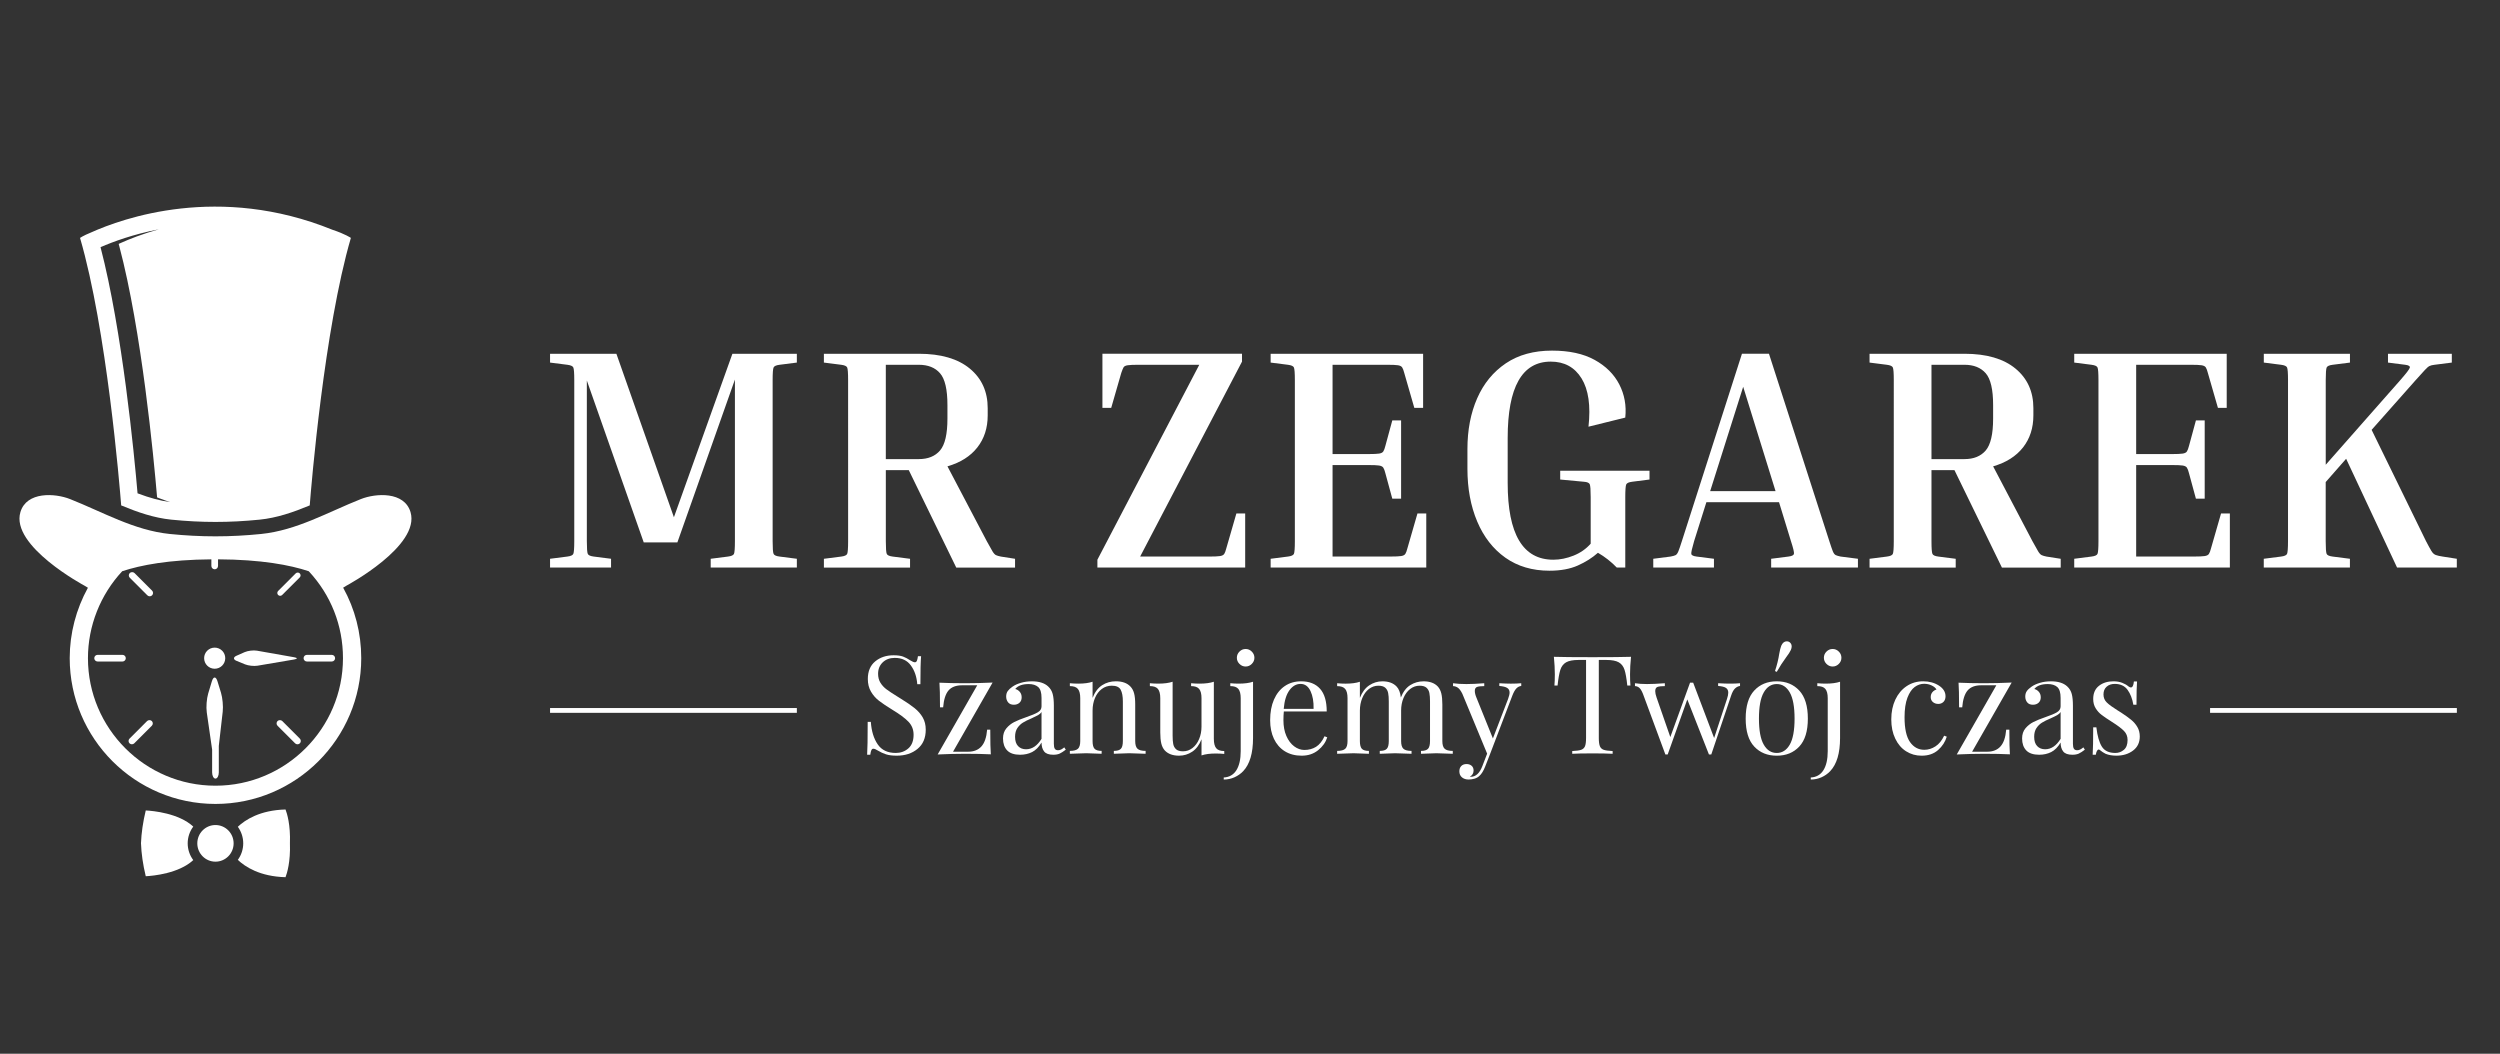
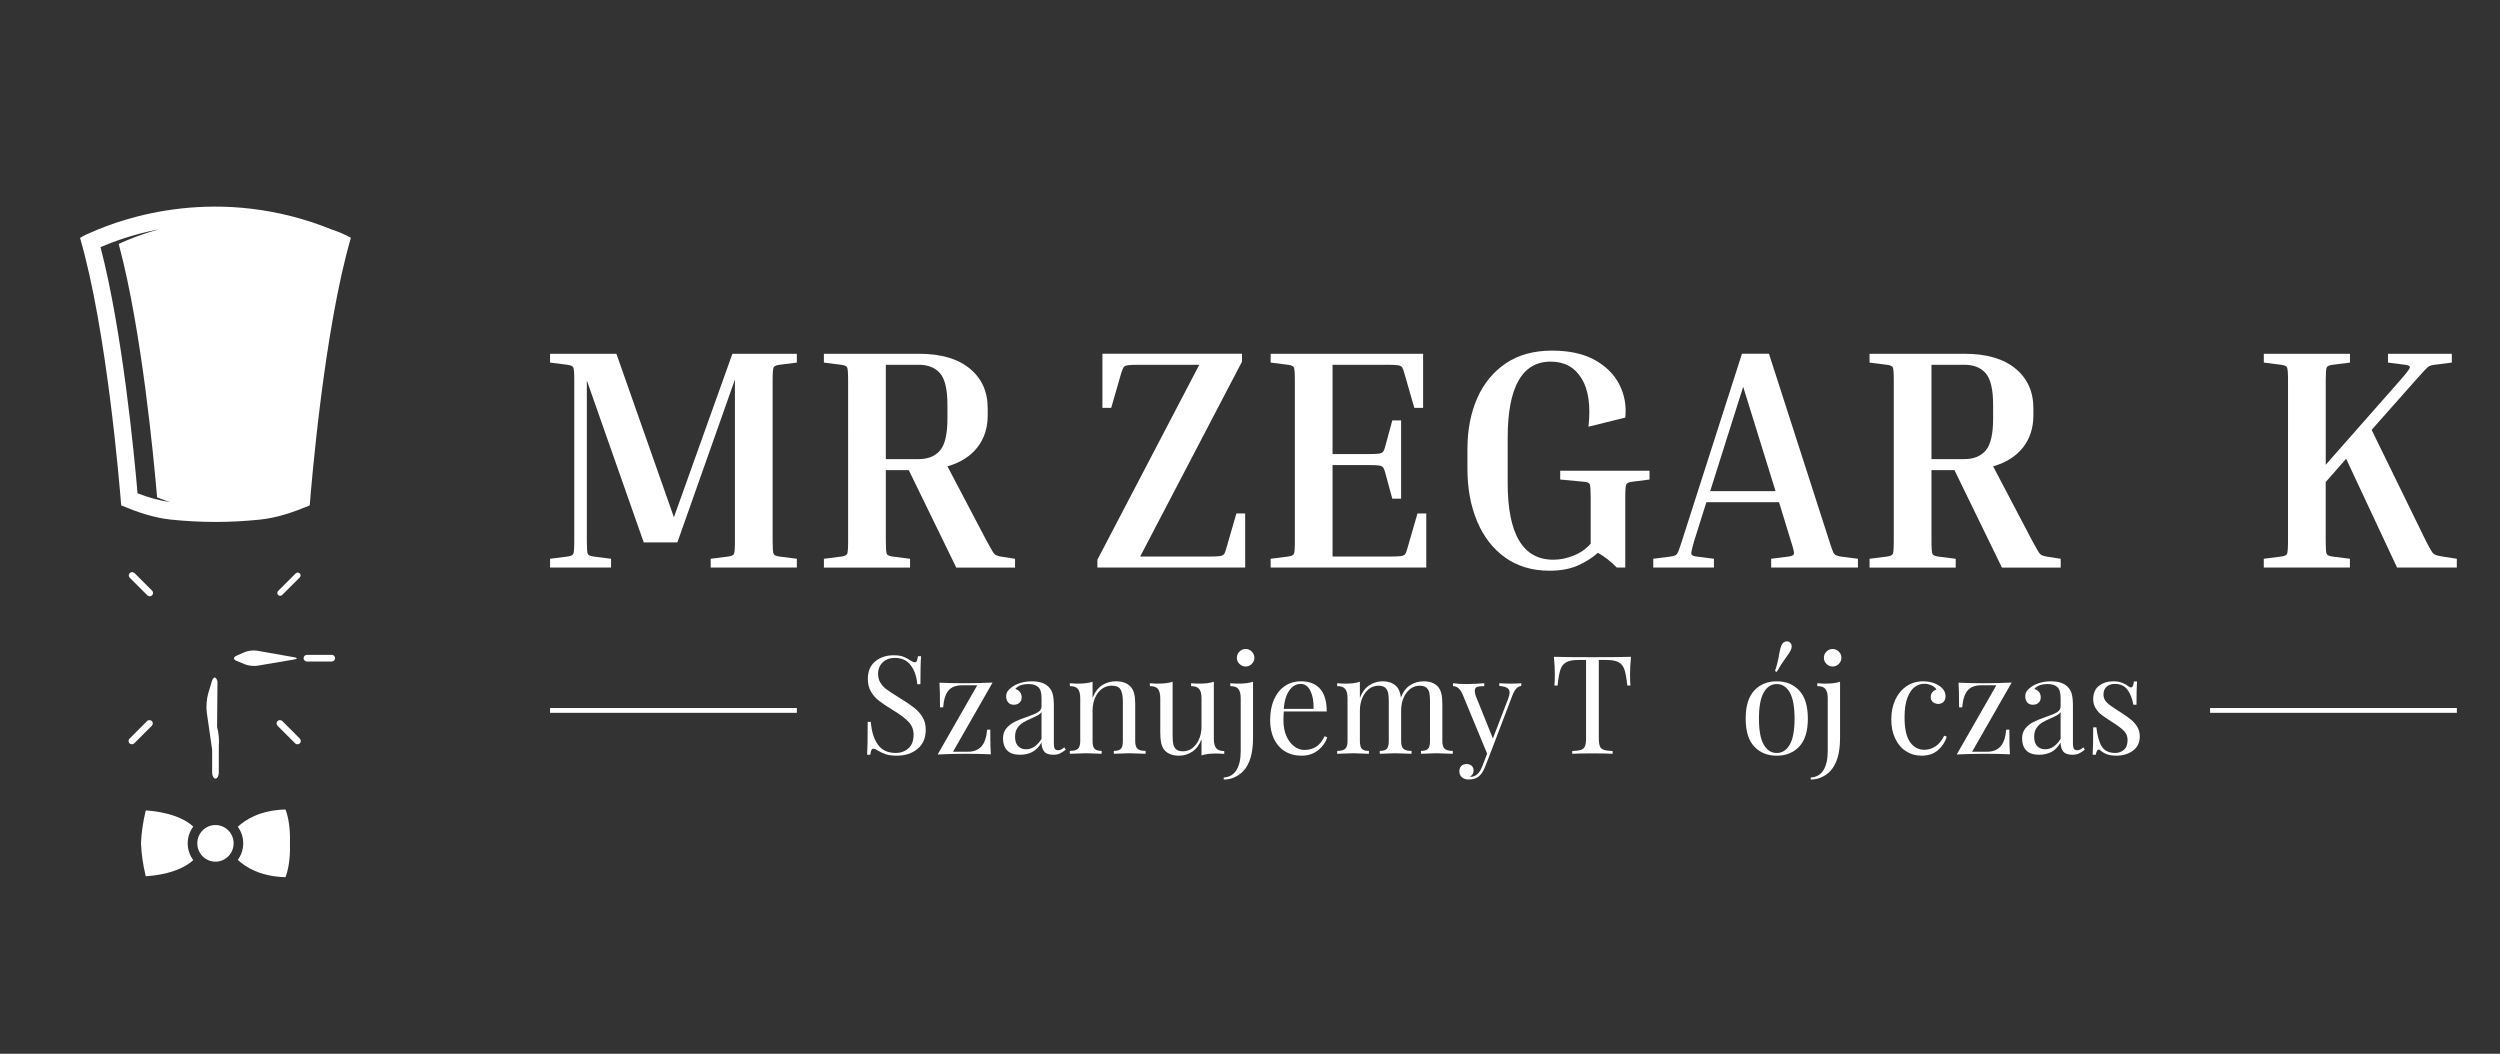
<svg xmlns="http://www.w3.org/2000/svg" version="1.1" id="Warstwa_1" x="0px" y="0px" width="250px" height="105.375px" viewBox="0 0 250 105.375" enable-background="new 0 0 250 105.375" xml:space="preserve">
  <rect x="0" y="0" width="250" height="105.375" fill="#333333" stroke="none" />
  <g>
    <g>
-       <circle fill="#FFFFFF" cx="21.469" cy="65.818" r="1.056" />
      <path fill="#FFFFFF" d="M17.126,51.965c1.529,0.153,2.974,0.229,4.419,0.229c1.446,0,2.892-0.076,4.419-0.229    c1.721-0.175,3.354-0.735,5.009-1.424c0.161-2.058,1.446-17.607,4.114-26.751c0,0-0.529-0.376-1.861-0.82    C21.891,18.373,12.258,21.824,9.1,23.249C8.328,23.56,8.004,23.79,8.004,23.79c2.667,9.145,3.953,24.694,4.115,26.751    C13.774,51.229,15.407,51.79,17.126,51.965z M15.882,22.931c-1.643,0.46-2.934,0.975-3.79,1.359l-0.224,0.101l0.063,0.236    c2.243,8.453,3.446,21.223,3.763,24.934l0.015,0.179l0.168,0.065c0.394,0.152,0.767,0.286,1.129,0.402    c-0.974-0.128-2.021-0.41-3.251-0.875c-0.335-3.904-1.521-16.251-3.701-24.615C11.321,24.165,13.323,23.426,15.882,22.931z" />
-       <path fill="#FFFFFF" d="M41.05,51.202c-0.623-2.063-3.45-1.893-4.962-1.295c-3.271,1.294-6.415,3.131-9.978,3.491    c-1.52,0.154-3.036,0.236-4.564,0.236s-3.044-0.082-4.564-0.236c-3.562-0.36-6.705-2.197-9.977-3.491    c-1.512-0.598-4.339-0.768-4.961,1.295c-1.025,3.393,6.405,7.365,6.405,7.365s0.184,0.11,0.342,0.208    c-1.178,2.139-1.82,4.563-1.82,7.043c0,8.037,6.539,14.576,14.576,14.576c8.038,0,14.577-6.539,14.577-14.576    c0-2.514-0.627-4.921-1.809-7.05c0.156-0.096,0.33-0.201,0.33-0.201S42.074,54.595,41.05,51.202z M21.546,78.57    c-7.031,0-12.751-5.722-12.751-12.752c0-3.225,1.241-6.348,3.428-8.696c1.847-0.612,4.671-1.156,8.914-1.188v0.661    c0,0.186,0.149,0.334,0.333,0.334s0.333-0.148,0.333-0.334v-0.663c4.331,0.022,7.204,0.569,9.071,1.191    c2.213,2.368,3.424,5.429,3.424,8.695C34.297,72.849,28.576,78.57,21.546,78.57z" />
-       <path fill="#FFFFFF" d="M21.749,68.135c-0.156-0.512-0.411-0.512-0.564,0.001l-0.365,1.212c-0.154,0.513-0.219,1.365-0.142,1.896    l0.535,3.72v2.278c0,0.342,0.15,0.618,0.333,0.618c0.185,0,0.335-0.276,0.335-0.618v-2.649l0.391-3.427    c0.062-0.532-0.017-1.386-0.174-1.896L21.749,68.135z" />
+       <path fill="#FFFFFF" d="M21.749,68.135c-0.156-0.512-0.411-0.512-0.564,0.001l-0.365,1.212c-0.154,0.513-0.219,1.365-0.142,1.896    l0.535,3.72v2.278c0,0.342,0.15,0.618,0.333,0.618c0.185,0,0.335-0.276,0.335-0.618v-2.649c0.062-0.532-0.017-1.386-0.174-1.896L21.749,68.135z" />
      <path fill="#FFFFFF" d="M29.414,65.724l-3.719-0.656c-0.352-0.062-0.904,0.005-1.228,0.145l-0.829,0.367    c-0.322,0.143-0.319,0.368,0.007,0.502l0.861,0.354c0.327,0.133,0.882,0.193,1.235,0.136l3.671-0.623    C29.766,65.887,29.768,65.787,29.414,65.724z" />
      <path fill="#FFFFFF" d="M28.014,59.582c0.078,0,0.148-0.029,0.203-0.084l1.757-1.755c0.054-0.055,0.085-0.128,0.085-0.202    c0-0.077-0.031-0.149-0.085-0.203c-0.108-0.109-0.296-0.109-0.403,0l-1.758,1.758c-0.112,0.11-0.112,0.292,0,0.402    C27.866,59.553,27.938,59.582,28.014,59.582z" />
      <path fill="#FFFFFF" d="M30.358,65.818c0,0.185,0.149,0.334,0.333,0.334h2.484c0.186,0,0.335-0.149,0.335-0.334    s-0.149-0.333-0.335-0.333h-2.484C30.508,65.485,30.358,65.634,30.358,65.818z" />
-       <path fill="#FFFFFF" d="M12.247,65.485H9.761c-0.184,0-0.334,0.148-0.334,0.333s0.15,0.334,0.334,0.334h2.486    c0.183,0,0.333-0.149,0.333-0.334S12.43,65.485,12.247,65.485z" />
      <path fill="#FFFFFF" d="M28.227,72.104c-0.121-0.121-0.352-0.121-0.472,0c-0.13,0.131-0.13,0.342,0,0.473l1.757,1.757    c0.063,0.063,0.146,0.097,0.236,0.097c0.089,0,0.173-0.034,0.236-0.097c0.063-0.063,0.097-0.146,0.097-0.236    c0-0.088-0.034-0.174-0.097-0.235L28.227,72.104z" />
      <path fill="#FFFFFF" d="M13.45,57.304c-0.121-0.12-0.352-0.12-0.472,0c-0.13,0.129-0.13,0.343,0,0.471l1.758,1.758    c0.062,0.064,0.146,0.098,0.235,0.098s0.173-0.033,0.236-0.098c0.064-0.063,0.099-0.146,0.099-0.235s-0.035-0.173-0.099-0.236    L13.45,57.304z" />
      <path fill="#FFFFFF" d="M14.711,72.104l-1.757,1.758c-0.063,0.062-0.098,0.147-0.098,0.235c0,0.09,0.034,0.173,0.098,0.236    c0.063,0.063,0.147,0.097,0.235,0.097c0.089,0,0.174-0.034,0.237-0.097l1.756-1.757c0.131-0.131,0.131-0.342,0-0.473    C15.063,71.982,14.832,71.982,14.711,72.104z" />
      <ellipse fill="#FFFFFF" cx="21.546" cy="84.335" rx="1.816" ry="1.832" />
      <path fill="#FFFFFF" d="M14.575,81.045c-0.278,1.156-0.438,2.264-0.476,3.279c0.037,1.035,0.197,2.144,0.476,3.3    c0.75-0.04,3.309-0.278,4.751-1.614c-0.361-0.483-0.557-1.068-0.557-1.676c0-0.605,0.196-1.191,0.557-1.675    C17.884,81.324,15.325,81.085,14.575,81.045z" />
      <path fill="#FFFFFF" d="M28.552,80.949c-2.569,0.067-4.045,1.043-4.77,1.73c0.35,0.479,0.541,1.058,0.541,1.654    c0,0.599-0.191,1.176-0.541,1.654c0.725,0.688,2.201,1.666,4.77,1.733c0.149-0.386,0.507-1.516,0.441-3.396    C29.059,82.46,28.701,81.333,28.552,80.949z" />
    </g>
    <g>
      <g>
        <path fill="#FFFFFF" d="M79.685,55.877v0.879H71.07v-0.879l1.73-0.221c0.335-0.042,0.533-0.13,0.597-0.268     c0.062-0.136,0.095-0.562,0.095-1.273v-16.16l-5.754,16.286h-3.365L58.684,38.05v16.065c0,0.712,0.032,1.138,0.094,1.273     c0.063,0.138,0.263,0.226,0.598,0.268l1.729,0.221v0.879h-6.1v-0.879l1.729-0.221c0.336-0.042,0.535-0.13,0.597-0.268     c0.063-0.136,0.096-0.562,0.096-1.273V38.018c0-0.712-0.032-1.137-0.096-1.273c-0.062-0.136-0.261-0.225-0.597-0.267l-1.729-0.22     v-0.881h6.634l5.752,16.349l5.849-16.349h6.445v0.881l-1.729,0.22c-0.334,0.042-0.533,0.131-0.596,0.267     c-0.064,0.136-0.096,0.561-0.096,1.273v16.097c0,0.712,0.031,1.138,0.096,1.273c0.063,0.138,0.262,0.226,0.596,0.268     L79.685,55.877z" />
        <path fill="#FFFFFF" d="M82.389,36.258v-0.881h9.494c2.201,0,3.898,0.493,5.094,1.479c1.195,0.984,1.792,2.306,1.792,3.961v0.723     c0,1.259-0.346,2.327-1.038,3.207c-0.69,0.881-1.686,1.509-2.986,1.888l3.932,7.481c0.249,0.462,0.438,0.797,0.564,1.006     c0.126,0.21,0.246,0.342,0.361,0.394c0.115,0.053,0.277,0.1,0.488,0.142l1.414,0.221v0.879h-5.879l-4.748-9.745h-2.295v7.104     c0,0.712,0.031,1.138,0.094,1.273c0.063,0.138,0.263,0.226,0.598,0.268l1.73,0.221v0.879h-8.615v-0.879l1.729-0.221     c0.336-0.042,0.534-0.13,0.598-0.268c0.063-0.136,0.095-0.562,0.095-1.273V38.018c0-0.712-0.031-1.137-0.095-1.273     s-0.262-0.225-0.598-0.267L82.389,36.258z M91.883,36.478h-3.301v9.432h3.301c0.923,0,1.631-0.288,2.122-0.865     c0.493-0.577,0.739-1.64,0.739-3.19v-1.352c0-1.552-0.246-2.61-0.739-3.176C93.514,36.761,92.806,36.478,91.883,36.478z" />
        <path fill="#FFFFFF" d="M123.637,51.349h0.881v5.407H109.74v-0.785l10.188-19.493h-6.1c-0.482,0-0.833,0.015-1.053,0.047     c-0.221,0.032-0.362,0.105-0.426,0.22c-0.063,0.116-0.136,0.298-0.221,0.549l-1.006,3.491h-0.879v-5.408h13.958v0.786     l-10.186,19.493h6.917c0.502,0,0.858-0.017,1.068-0.048c0.209-0.032,0.352-0.104,0.426-0.22c0.071-0.115,0.141-0.298,0.203-0.549     L123.637,51.349z" />
        <path fill="#FFFFFF" d="M141.745,51.349h0.882v5.407h-15.563v-0.879l1.728-0.221c0.337-0.042,0.535-0.13,0.598-0.268     c0.063-0.136,0.096-0.562,0.096-1.273V38.018c0-0.712-0.033-1.137-0.096-1.273s-0.261-0.225-0.598-0.267l-1.728-0.22v-0.881     h15.247v5.408h-0.88l-1.005-3.491c-0.064-0.251-0.132-0.434-0.206-0.549c-0.073-0.115-0.215-0.188-0.424-0.22     s-0.565-0.047-1.068-0.047h-5.472v8.929h3.583c0.504,0,0.86-0.017,1.07-0.048s0.352-0.104,0.425-0.22     c0.074-0.115,0.142-0.3,0.204-0.551l0.692-2.547h0.88v7.828h-0.88l-0.692-2.545c-0.063-0.252-0.13-0.436-0.204-0.551     c-0.073-0.115-0.215-0.188-0.425-0.221c-0.21-0.031-0.566-0.046-1.07-0.046h-3.583v9.148h5.787c0.501,0,0.857-0.017,1.067-0.048     c0.21-0.032,0.351-0.104,0.425-0.22c0.073-0.115,0.141-0.298,0.204-0.549L141.745,51.349z" />
        <path fill="#FFFFFF" d="M156.02,47.953v-0.88h8.931v0.88l-1.729,0.22c-0.336,0.042-0.535,0.132-0.598,0.268     c-0.063,0.137-0.096,0.562-0.096,1.273v7.042h-0.849c-0.565-0.586-1.193-1.078-1.885-1.478c-0.567,0.504-1.237,0.928-2.013,1.273     c-0.776,0.346-1.72,0.52-2.83,0.52c-1.719,0-3.19-0.436-4.418-1.305c-1.226-0.87-2.163-2.076-2.813-3.616     c-0.65-1.54-0.977-3.296-0.977-5.267v-1.98c0-1.906,0.326-3.599,0.977-5.078c0.649-1.477,1.604-2.64,2.86-3.49     c1.258-0.849,2.798-1.273,4.621-1.273c1.72,0,3.14,0.309,4.261,0.927c1.121,0.619,1.943,1.436,2.468,2.453     c0.523,1.017,0.722,2.122,0.597,3.317l-3.678,0.911c0.231-2.095,0-3.704-0.691-4.826c-0.691-1.121-1.719-1.682-3.081-1.682     c-2.872,0-4.309,2.547-4.309,7.641V48.3c0,5.113,1.521,7.671,4.561,7.671c0.669,0,1.345-0.137,2.027-0.409     c0.681-0.272,1.251-0.67,1.713-1.194v-4.653c0-0.712-0.031-1.143-0.093-1.289c-0.064-0.146-0.264-0.23-0.598-0.252L156.02,47.953     z" />
        <path fill="#FFFFFF" d="M171.395,55.877v0.879h-6.068v-0.879l1.729-0.221c0.231-0.042,0.397-0.089,0.503-0.142     c0.104-0.052,0.198-0.184,0.284-0.394c0.083-0.209,0.198-0.544,0.344-1.006l6.008-18.738h2.702l6.036,18.738     c0.147,0.462,0.264,0.797,0.346,1.006c0.084,0.21,0.185,0.342,0.299,0.394c0.116,0.053,0.276,0.1,0.487,0.142l1.729,0.221v0.879     h-8.678v-0.879l1.73-0.221c0.335-0.042,0.518-0.13,0.549-0.268c0.032-0.136-0.067-0.562-0.299-1.273l-1.194-3.898h-7.262     l-1.228,3.898c-0.21,0.712-0.303,1.138-0.281,1.273c0.019,0.138,0.198,0.226,0.533,0.268L171.395,55.877z M171.016,49.116h6.54     l-3.238-10.437L171.016,49.116z" />
        <path fill="#FFFFFF" d="M186.955,36.258v-0.881h9.497c2.2,0,3.897,0.493,5.093,1.479c1.194,0.984,1.793,2.306,1.793,3.961v0.723     c0,1.259-0.348,2.327-1.038,3.207c-0.694,0.881-1.688,1.509-2.987,1.888l3.93,7.481c0.252,0.462,0.44,0.797,0.565,1.006     c0.127,0.21,0.246,0.342,0.362,0.394c0.113,0.053,0.277,0.1,0.486,0.142l1.415,0.221v0.879h-5.879l-4.747-9.745h-2.297v7.104     c0,0.712,0.032,1.138,0.097,1.273c0.061,0.138,0.26,0.226,0.597,0.268l1.729,0.221v0.879h-8.615v-0.879l1.729-0.221     c0.336-0.042,0.535-0.13,0.597-0.268c0.064-0.136,0.096-0.562,0.096-1.273V38.018c0-0.712-0.031-1.137-0.096-1.273     c-0.062-0.136-0.261-0.225-0.597-0.267L186.955,36.258z M196.452,36.478h-3.304v9.432h3.304c0.921,0,1.627-0.288,2.122-0.865     c0.491-0.577,0.738-1.64,0.738-3.19v-1.352c0-1.552-0.247-2.61-0.738-3.176C198.079,36.761,197.373,36.478,196.452,36.478z" />
-         <path fill="#FFFFFF" d="M222.104,51.349h0.882v5.407h-15.563v-0.879l1.729-0.221c0.337-0.042,0.536-0.13,0.598-0.268     c0.063-0.136,0.096-0.562,0.096-1.273V38.018c0-0.712-0.032-1.137-0.096-1.273c-0.062-0.136-0.261-0.225-0.598-0.267l-1.729-0.22     v-0.881h15.248v5.408h-0.879l-1.006-3.491c-0.064-0.251-0.132-0.434-0.204-0.549c-0.075-0.115-0.218-0.188-0.427-0.22     c-0.208-0.032-0.563-0.047-1.068-0.047h-5.471v8.929h3.585c0.503,0,0.858-0.017,1.068-0.048s0.353-0.104,0.425-0.22     c0.073-0.115,0.142-0.3,0.205-0.551l0.692-2.547h0.878v7.828h-0.878l-0.692-2.545c-0.063-0.252-0.132-0.436-0.205-0.551     c-0.072-0.115-0.215-0.188-0.425-0.221c-0.21-0.031-0.565-0.046-1.068-0.046h-3.585v9.148h5.787c0.501,0,0.856-0.017,1.066-0.048     c0.21-0.032,0.353-0.104,0.425-0.22c0.074-0.115,0.142-0.298,0.206-0.549L222.104,51.349z" />
        <path fill="#FFFFFF" d="M226.381,36.258v-0.881h8.615v0.881l-1.73,0.22c-0.335,0.042-0.533,0.131-0.598,0.267     c-0.061,0.136-0.094,0.561-0.094,1.273v8.458l7.452-8.458c0.607-0.691,0.927-1.11,0.958-1.257     c0.031-0.146-0.121-0.241-0.456-0.283l-1.729-0.22v-0.881h6.383v0.881l-1.729,0.22c-0.21,0.021-0.379,0.063-0.505,0.125     c-0.125,0.063-0.282,0.2-0.471,0.409c-0.19,0.209-0.492,0.545-0.913,1.006l-4.401,4.967l5.44,11.13     c0.229,0.44,0.408,0.766,0.534,0.976c0.125,0.21,0.271,0.346,0.44,0.408c0.167,0.063,0.397,0.115,0.691,0.157l1.415,0.221v0.879     h-5.975l-5.093-10.878l-2.044,2.327v5.91c0,0.712,0.033,1.138,0.094,1.273c0.064,0.138,0.263,0.226,0.598,0.268l1.73,0.221v0.879     h-8.615v-0.879l1.729-0.221c0.336-0.042,0.535-0.13,0.598-0.268c0.063-0.136,0.097-0.562,0.097-1.273V38.018     c0-0.712-0.033-1.137-0.097-1.273c-0.063-0.136-0.262-0.225-0.598-0.267L226.381,36.258z" />
      </g>
      <g>
        <g>
          <rect x="55.005" y="70.803" fill="#FFFFFF" width="24.68" height="0.48" />
          <rect x="221.007" y="70.803" fill="#FFFFFF" width="24.679" height="0.48" />
        </g>
        <g>
          <path fill="#FFFFFF" d="M90.308,65.658c0.232,0.087,0.473,0.214,0.72,0.378c0.201,0.127,0.356,0.192,0.467,0.192      c0.081,0,0.144-0.049,0.191-0.144c0.045-0.097,0.08-0.251,0.108-0.461h0.315c-0.045,0.529-0.068,1.462-0.068,2.794h-0.315      c-0.054-0.739-0.267-1.362-0.636-1.868c-0.369-0.507-0.906-0.76-1.609-0.76c-0.493,0-0.896,0.148-1.208,0.444      c-0.31,0.298-0.464,0.678-0.464,1.144c0,0.347,0.078,0.649,0.238,0.905c0.16,0.255,0.364,0.475,0.61,0.656      c0.247,0.183,0.599,0.418,1.056,0.699l0.396,0.248c0.576,0.354,1.029,0.668,1.362,0.938c0.334,0.269,0.601,0.576,0.802,0.922      c0.201,0.349,0.301,0.754,0.301,1.221c0,0.832-0.272,1.473-0.822,1.924c-0.547,0.452-1.24,0.678-2.081,0.678      c-0.438,0-0.798-0.045-1.074-0.137c-0.278-0.091-0.546-0.213-0.803-0.37c-0.2-0.126-0.356-0.19-0.465-0.19      c-0.083,0-0.146,0.047-0.192,0.145c-0.047,0.095-0.082,0.248-0.109,0.457h-0.315c0.036-0.502,0.055-1.597,0.055-3.287h0.315      c0.063,0.924,0.292,1.672,0.685,2.247c0.394,0.575,0.995,0.863,1.808,0.863c0.494,0,0.915-0.153,1.262-0.46      c0.347-0.305,0.52-0.76,0.52-1.363c0-0.51-0.172-0.944-0.514-1.301s-0.884-0.758-1.623-1.205      c-0.537-0.33-0.975-0.622-1.308-0.877c-0.333-0.256-0.606-0.563-0.815-0.926c-0.211-0.36-0.316-0.782-0.316-1.266      c0-0.768,0.248-1.354,0.742-1.762c0.492-0.405,1.104-0.608,1.835-0.608C89.757,65.529,90.076,65.572,90.308,65.658z" />
          <path fill="#FFFFFF" d="M95.303,75.172h1.506c0.565,0,1.008-0.175,1.33-0.525c0.319-0.353,0.51-0.912,0.574-1.679h0.314      c0,1.196,0.018,2.018,0.055,2.465c-0.723-0.036-1.57-0.055-2.547-0.055c-0.867,0-1.791,0.024-2.769,0.069l3.959-6.919h-1.507      c-0.611,0-1.066,0.171-1.363,0.514c-0.295,0.343-0.477,0.908-0.541,1.693H94c0-1.198-0.018-2.019-0.056-2.466      c0.724,0.034,1.571,0.054,2.55,0.054c0.866,0,1.788-0.022,2.766-0.067L95.303,75.172z" />
          <path fill="#FFFFFF" d="M100.719,75.044c-0.277-0.289-0.418-0.688-0.418-1.199c0-0.412,0.113-0.748,0.338-1.014      c0.222-0.266,0.486-0.476,0.793-0.631c0.307-0.154,0.709-0.319,1.215-0.493c0.51-0.175,0.889-0.333,1.135-0.479      c0.246-0.146,0.371-0.343,0.371-0.59v-0.849c0-0.53-0.113-0.893-0.337-1.09c-0.223-0.194-0.537-0.294-0.938-0.294      c-0.639,0-1.092,0.164-1.355,0.493c0.182,0.047,0.334,0.142,0.458,0.289c0.124,0.145,0.185,0.328,0.185,0.547      c0,0.229-0.072,0.409-0.219,0.543c-0.146,0.131-0.335,0.196-0.562,0.196c-0.256,0-0.447-0.079-0.575-0.239      c-0.127-0.159-0.193-0.354-0.193-0.582c0-0.218,0.053-0.402,0.159-0.548c0.104-0.146,0.263-0.292,0.472-0.438      c0.219-0.155,0.498-0.283,0.836-0.383c0.338-0.102,0.709-0.152,1.111-0.152c0.711,0,1.25,0.17,1.616,0.508      c0.228,0.209,0.38,0.463,0.458,0.76s0.117,0.688,0.117,1.172v3.809c0,0.228,0.029,0.393,0.096,0.493      c0.063,0.1,0.174,0.15,0.328,0.15c0.109,0,0.212-0.025,0.309-0.076c0.094-0.049,0.199-0.121,0.309-0.213l0.15,0.234      c-0.238,0.183-0.441,0.313-0.611,0.391c-0.168,0.077-0.38,0.115-0.636,0.115c-0.438,0-0.745-0.108-0.918-0.329      c-0.173-0.217-0.259-0.514-0.259-0.891c-0.275,0.459-0.59,0.775-0.945,0.953c-0.357,0.178-0.76,0.267-1.207,0.267      C101.424,75.474,100.998,75.33,100.719,75.044z M104.152,73.885V71.2c-0.084,0.13-0.198,0.232-0.344,0.315      c-0.146,0.082-0.37,0.191-0.67,0.328c-0.348,0.146-0.629,0.286-0.844,0.419c-0.215,0.132-0.4,0.311-0.556,0.541      c-0.154,0.229-0.231,0.521-0.231,0.877c0,0.411,0.099,0.72,0.301,0.931c0.2,0.21,0.465,0.316,0.794,0.316      C103.207,74.928,103.723,74.579,104.152,73.885z" />
          <path fill="#FFFFFF" d="M113.042,68.653c0.173,0.181,0.298,0.41,0.368,0.684c0.076,0.275,0.111,0.645,0.111,1.109v3.658      c0,0.375,0.078,0.633,0.233,0.774c0.155,0.141,0.425,0.212,0.808,0.212v0.287c-0.84-0.036-1.388-0.054-1.645-0.054      c-0.254,0-0.767,0.018-1.533,0.054v-0.287c0.338,0,0.572-0.071,0.705-0.212c0.133-0.142,0.197-0.399,0.197-0.774v-3.958      c0-0.512-0.072-0.904-0.218-1.173c-0.146-0.27-0.444-0.404-0.89-0.404c-0.377,0-0.708,0.11-1,0.329      c-0.293,0.219-0.519,0.52-0.678,0.897c-0.162,0.38-0.242,0.802-0.242,1.268v3.041c0,0.375,0.066,0.633,0.199,0.774      c0.133,0.141,0.369,0.212,0.707,0.212v0.287c-0.769-0.036-1.279-0.054-1.534-0.054c-0.257,0-0.805,0.018-1.644,0.054v-0.287      c0.382,0,0.65-0.071,0.807-0.212c0.155-0.142,0.232-0.399,0.232-0.774v-4.287c0-0.421-0.077-0.728-0.232-0.919      c-0.156-0.192-0.425-0.287-0.807-0.287v-0.288c0.29,0.028,0.574,0.041,0.848,0.041c0.575,0,1.051-0.063,1.424-0.19v1.615      c0.23-0.584,0.548-1.005,0.954-1.267c0.406-0.261,0.864-0.392,1.376-0.392C112.229,68.131,112.712,68.304,113.042,68.653z" />
          <path fill="#FFFFFF" d="M121.385,73.898c0,0.42,0.078,0.727,0.232,0.919c0.155,0.191,0.425,0.287,0.809,0.287v0.288      c-0.282-0.027-0.566-0.041-0.85-0.041c-0.575,0-1.05,0.063-1.425,0.19v-1.614c-0.22,0.566-0.53,0.981-0.931,1.244      c-0.402,0.267-0.84,0.397-1.316,0.397c-0.621,0-1.094-0.173-1.424-0.521c-0.164-0.182-0.281-0.415-0.35-0.696      c-0.067-0.284-0.103-0.648-0.103-1.097v-3.438c0-0.421-0.079-0.728-0.233-0.919c-0.155-0.192-0.424-0.287-0.808-0.287v-0.288      c0.282,0.028,0.566,0.041,0.85,0.041c0.575,0,1.05-0.063,1.425-0.19v5.384c0,0.347,0.02,0.627,0.061,0.842      s0.138,0.391,0.288,0.528c0.151,0.135,0.382,0.204,0.69,0.204c0.35,0,0.663-0.109,0.947-0.328      c0.283-0.221,0.504-0.519,0.664-0.898c0.16-0.377,0.239-0.795,0.239-1.253v-2.835c0-0.421-0.077-0.728-0.233-0.919      c-0.155-0.192-0.423-0.287-0.808-0.287v-0.288c0.283,0.028,0.567,0.041,0.849,0.041c0.576,0,1.052-0.063,1.426-0.19V73.898z" />
          <path fill="#FFFFFF" d="M122.371,77.749c0.557-0.027,0.979-0.271,1.267-0.726c0.287-0.457,0.432-1.092,0.432-1.905v-5.301      c0-0.421-0.078-0.728-0.233-0.919c-0.155-0.192-0.424-0.287-0.808-0.287v-0.288c0.282,0.028,0.567,0.041,0.851,0.041      c0.574,0,1.049-0.063,1.423-0.19v5.63c0,1.517-0.328,2.62-0.985,3.314c-0.247,0.257-0.536,0.46-0.87,0.61      c-0.335,0.15-0.692,0.226-1.075,0.226V77.749z M125.178,65.159c0.174,0.172,0.263,0.379,0.263,0.618      c0,0.236-0.089,0.441-0.263,0.614c-0.173,0.174-0.378,0.261-0.614,0.261c-0.239,0-0.443-0.087-0.618-0.261      c-0.173-0.173-0.26-0.378-0.26-0.614c0-0.239,0.087-0.446,0.26-0.618c0.175-0.174,0.379-0.261,0.618-0.261      C124.8,64.898,125.005,64.985,125.178,65.159z" />
          <path fill="#FFFFFF" d="M132.727,73.734c-0.163,0.502-0.471,0.936-0.924,1.295c-0.452,0.361-0.999,0.54-1.637,0.54      c-0.649,0-1.21-0.148-1.685-0.443c-0.477-0.297-0.837-0.714-1.09-1.247c-0.25-0.534-0.376-1.153-0.376-1.856      c0-0.795,0.127-1.483,0.383-2.068c0.257-0.584,0.617-1.035,1.083-1.35c0.465-0.315,1.008-0.474,1.63-0.474      c0.821,0,1.452,0.249,1.897,0.748c0.442,0.496,0.665,1.253,0.665,2.267h-4.289c-0.025,0.256-0.04,0.549-0.04,0.877      c0,0.601,0.098,1.128,0.294,1.575c0.196,0.446,0.455,0.792,0.78,1.035c0.323,0.241,0.665,0.362,1.021,0.362      c0.439,0,0.826-0.105,1.166-0.314c0.336-0.212,0.619-0.563,0.848-1.056L132.727,73.734z M128.946,69.023      c-0.311,0.419-0.503,1.04-0.574,1.861h2.986c0.018-0.712-0.084-1.305-0.309-1.78c-0.225-0.475-0.556-0.713-0.993-0.713      C129.625,68.392,129.256,68.603,128.946,69.023z" />
          <path fill="#FFFFFF" d="M144.47,74.879c0.153,0.141,0.424,0.212,0.808,0.212v0.287c-0.842-0.036-1.39-0.054-1.644-0.054      c-0.258,0-0.768,0.018-1.534,0.054v-0.287c0.336,0,0.57-0.071,0.703-0.212c0.133-0.142,0.199-0.399,0.199-0.774v-3.958      c0-0.348-0.02-0.628-0.063-0.843c-0.04-0.215-0.137-0.392-0.287-0.528s-0.381-0.206-0.689-0.206c-0.35,0-0.662,0.11-0.947,0.329      c-0.282,0.219-0.505,0.52-0.664,0.897c-0.16,0.38-0.239,0.798-0.239,1.255v3.054c0,0.375,0.077,0.633,0.232,0.774      c0.154,0.141,0.425,0.212,0.809,0.212v0.287c-0.841-0.036-1.389-0.054-1.645-0.054s-0.767,0.018-1.533,0.054v-0.287      c0.339,0,0.572-0.071,0.704-0.212c0.133-0.142,0.199-0.399,0.199-0.774v-3.958c0-0.348-0.019-0.628-0.063-0.843      c-0.041-0.215-0.137-0.392-0.286-0.528s-0.381-0.206-0.692-0.206c-0.348,0-0.662,0.11-0.946,0.329      c-0.283,0.219-0.504,0.521-0.663,0.903c-0.159,0.385-0.24,0.805-0.24,1.262v3.041c0,0.375,0.067,0.633,0.197,0.774      c0.133,0.141,0.369,0.212,0.706,0.212v0.287c-0.767-0.036-1.278-0.054-1.533-0.054c-0.256,0-0.805,0.018-1.644,0.054v-0.287      c0.381,0,0.651-0.071,0.808-0.212c0.156-0.142,0.231-0.399,0.231-0.774v-4.287c0-0.421-0.075-0.728-0.231-0.919      c-0.156-0.192-0.427-0.287-0.808-0.287v-0.288c0.292,0.028,0.575,0.041,0.849,0.041c0.575,0,1.05-0.063,1.425-0.19v1.615      c0.22-0.565,0.53-0.984,0.931-1.253c0.402-0.269,0.841-0.405,1.316-0.405c0.62,0,1.096,0.173,1.425,0.522      c0.228,0.237,0.369,0.602,0.424,1.096c0.229-0.576,0.545-0.989,0.945-1.24c0.401-0.251,0.846-0.378,1.33-0.378      c0.622,0,1.096,0.173,1.424,0.522c0.164,0.181,0.28,0.414,0.35,0.697c0.068,0.284,0.102,0.649,0.102,1.096v3.658      C144.234,74.479,144.313,74.737,144.47,74.879z" />
          <path fill="#FFFFFF" d="M152.125,68.323v0.272c-0.182,0.021-0.345,0.102-0.486,0.247c-0.142,0.146-0.275,0.385-0.404,0.714      l-2.245,5.891l-0.465,1.191c-0.174,0.448-0.371,0.767-0.592,0.959c-0.136,0.129-0.301,0.22-0.492,0.274      c-0.192,0.055-0.384,0.082-0.574,0.082c-0.275,0-0.499-0.072-0.672-0.219c-0.174-0.146-0.26-0.348-0.26-0.604      c0-0.219,0.063-0.396,0.19-0.527c0.127-0.131,0.307-0.199,0.535-0.199c0.201,0,0.367,0.06,0.5,0.171      c0.132,0.115,0.198,0.272,0.198,0.475c0,0.274-0.123,0.479-0.369,0.616c0.018,0.008,0.045,0.014,0.081,0.014      c0.503,0,0.89-0.355,1.165-1.067l0.479-1.248l-2.479-5.987c-0.155-0.311-0.31-0.518-0.465-0.617      c-0.156-0.101-0.312-0.149-0.467-0.149v-0.288c0.393,0.056,0.841,0.082,1.343,0.082c0.457,0,1.052-0.026,1.78-0.082v0.288      c-0.329,0-0.568,0.027-0.719,0.082s-0.225,0.188-0.225,0.396c0,0.192,0.054,0.417,0.162,0.672l1.646,4.083l1.521-3.958      c0.1-0.274,0.148-0.485,0.148-0.632c0-0.21-0.081-0.364-0.245-0.465c-0.163-0.103-0.426-0.164-0.782-0.194v-0.272      c0.484,0.028,0.868,0.041,1.151,0.041C151.486,68.364,151.835,68.352,152.125,68.323z" />
          <path fill="#FFFFFF" d="M163.004,67.433c0,0.457,0.013,0.831,0.04,1.122h-0.315c-0.071-0.701-0.164-1.224-0.273-1.566      c-0.11-0.343-0.3-0.595-0.575-0.754c-0.273-0.159-0.693-0.24-1.26-0.24h-0.74v7.796c0,0.384,0.036,0.661,0.109,0.835      c0.073,0.173,0.201,0.293,0.383,0.355c0.183,0.064,0.479,0.106,0.891,0.124v0.273c-0.474-0.026-1.145-0.04-2.014-0.04      c-0.912,0-1.588,0.014-2.027,0.04v-0.273c0.412-0.018,0.708-0.06,0.892-0.124c0.183-0.063,0.308-0.183,0.384-0.355      c0.071-0.174,0.107-0.451,0.107-0.835v-7.796h-0.739c-0.564,0-0.985,0.081-1.261,0.24c-0.271,0.159-0.465,0.411-0.574,0.754      s-0.2,0.865-0.275,1.566h-0.315c0.028-0.291,0.041-0.665,0.041-1.122c0-0.521-0.031-1.104-0.095-1.752      c0.759,0.025,2.045,0.038,3.863,0.038c1.808,0,3.091-0.013,3.85-0.038C163.034,66.328,163.004,66.912,163.004,67.433z" />
-           <path fill="#FFFFFF" d="M174.003,68.323v0.272c-0.19,0.03-0.359,0.113-0.505,0.256c-0.146,0.14-0.274,0.376-0.384,0.705      l-1.985,5.891h-0.235l-2.164-5.506l-1.96,5.506h-0.232l-2.245-6.069c-0.129-0.32-0.261-0.526-0.393-0.624      c-0.131-0.095-0.266-0.143-0.403-0.143v-0.288c0.356,0.056,0.758,0.082,1.206,0.082c0.456,0,1.048-0.026,1.782-0.082v0.288      c-0.339,0-0.583,0.027-0.735,0.082c-0.149,0.055-0.226,0.197-0.226,0.424c0,0.165,0.044,0.379,0.138,0.645l1.371,3.945      l1.972-5.438h0.314l2.095,5.534l1.289-3.917c0.083-0.248,0.124-0.452,0.124-0.619c0-0.218-0.079-0.377-0.234-0.478      c-0.155-0.103-0.414-0.164-0.779-0.194v-0.272c0.484,0.028,0.867,0.041,1.151,0.041      C173.364,68.364,173.711,68.352,174.003,68.323z" />
          <path fill="#FFFFFF" d="M179.928,69.057c0.571,0.616,0.857,1.55,0.857,2.803c0,1.251-0.286,2.182-0.857,2.793      c-0.57,0.612-1.32,0.917-2.253,0.917c-0.931,0-1.683-0.305-2.253-0.917c-0.571-0.611-0.854-1.542-0.854-2.793      c0-1.253,0.283-2.187,0.854-2.803c0.57-0.616,1.322-0.926,2.253-0.926C178.607,68.131,179.357,68.44,179.928,69.057z       M176.374,69.248c-0.321,0.563-0.479,1.433-0.479,2.611c0,1.176,0.157,2.045,0.479,2.602c0.317,0.558,0.755,0.836,1.301,0.836      c0.549,0,0.981-0.278,1.303-0.836c0.319-0.557,0.479-1.426,0.479-2.602c0-1.179-0.16-2.049-0.479-2.611      c-0.321-0.562-0.754-0.843-1.303-0.843C177.129,68.405,176.691,68.687,176.374,69.248z M179.087,64.351      c0.055,0.082,0.082,0.179,0.082,0.287c0,0.11-0.027,0.229-0.082,0.357c-0.092,0.2-0.248,0.442-0.465,0.724      c-0.339,0.46-0.654,0.947-0.947,1.469l-0.177-0.083c0.2-0.593,0.342-1.168,0.425-1.727c0.063-0.355,0.132-0.628,0.204-0.808      c0.129-0.292,0.312-0.438,0.548-0.438c0.074,0,0.142,0.014,0.207,0.041C178.962,64.21,179.031,64.269,179.087,64.351z" />
          <path fill="#FFFFFF" d="M181.074,77.749c0.557-0.027,0.979-0.271,1.267-0.726c0.287-0.457,0.432-1.092,0.432-1.905v-5.301      c0-0.421-0.078-0.728-0.235-0.919c-0.155-0.192-0.424-0.287-0.807-0.287v-0.288c0.283,0.028,0.566,0.041,0.85,0.041      c0.574,0,1.049-0.063,1.425-0.19v5.63c0,1.517-0.329,2.62-0.988,3.314c-0.244,0.257-0.535,0.46-0.867,0.61      c-0.335,0.15-0.692,0.226-1.075,0.226V77.749z M183.88,65.159c0.176,0.172,0.261,0.379,0.261,0.618      c0,0.236-0.085,0.441-0.261,0.614c-0.173,0.174-0.378,0.261-0.615,0.261c-0.238,0-0.442-0.087-0.617-0.261      c-0.174-0.173-0.259-0.378-0.259-0.614c0-0.239,0.085-0.446,0.259-0.618c0.175-0.174,0.379-0.261,0.617-0.261      C183.502,64.898,183.707,64.985,183.88,65.159z" />
          <path fill="#FFFFFF" d="M193.908,68.569c0.43,0.283,0.644,0.636,0.644,1.056c0,0.239-0.066,0.424-0.204,0.562      c-0.137,0.137-0.313,0.205-0.52,0.205c-0.212,0-0.391-0.062-0.537-0.185c-0.145-0.122-0.219-0.29-0.219-0.5      c0-0.191,0.057-0.353,0.164-0.485c0.11-0.133,0.248-0.222,0.412-0.269c-0.093-0.163-0.253-0.3-0.488-0.411      c-0.231-0.109-0.48-0.163-0.745-0.163c-0.338,0-0.652,0.106-0.944,0.32c-0.292,0.215-0.534,0.571-0.728,1.071      c-0.19,0.498-0.288,1.152-0.288,1.964c0,1.131,0.184,1.957,0.549,2.474c0.365,0.516,0.841,0.772,1.425,0.772      c0.394,0,0.765-0.113,1.116-0.342c0.353-0.228,0.643-0.584,0.87-1.068l0.262,0.097c-0.156,0.52-0.445,0.967-0.872,1.342      c-0.423,0.374-0.974,0.561-1.648,0.561c-0.567,0-1.081-0.146-1.543-0.438s-0.825-0.714-1.088-1.267      c-0.267-0.554-0.398-1.194-0.398-1.926c0-0.739,0.135-1.396,0.404-1.973c0.27-0.575,0.646-1.024,1.131-1.35      c0.484-0.323,1.036-0.486,1.658-0.486C192.931,68.131,193.462,68.279,193.908,68.569z" />
          <path fill="#FFFFFF" d="M197.211,75.172h1.506c0.567,0,1.01-0.175,1.329-0.525c0.319-0.353,0.511-0.912,0.574-1.679h0.316      c0,1.196,0.019,2.018,0.055,2.465c-0.724-0.036-1.572-0.055-2.548-0.055c-0.868,0-1.789,0.024-2.768,0.069l3.96-6.919h-1.508      c-0.612,0-1.065,0.171-1.363,0.514c-0.296,0.343-0.478,0.908-0.542,1.693h-0.314c0-1.198-0.019-2.019-0.053-2.466      c0.72,0.034,1.568,0.054,2.547,0.054c0.866,0,1.79-0.022,2.766-0.067L197.211,75.172z" />
          <path fill="#FFFFFF" d="M202.628,75.044c-0.278-0.289-0.418-0.688-0.418-1.199c0-0.412,0.115-0.748,0.336-1.014      c0.225-0.266,0.489-0.476,0.795-0.631c0.307-0.154,0.71-0.319,1.213-0.493c0.511-0.175,0.891-0.333,1.137-0.479      c0.246-0.146,0.37-0.343,0.37-0.59v-0.849c0-0.53-0.113-0.893-0.336-1.09c-0.224-0.194-0.538-0.294-0.939-0.294      c-0.638,0-1.091,0.164-1.355,0.493c0.184,0.047,0.335,0.142,0.459,0.289c0.124,0.145,0.185,0.328,0.185,0.547      c0,0.229-0.072,0.409-0.22,0.543c-0.146,0.131-0.332,0.196-0.56,0.196c-0.258,0-0.449-0.079-0.576-0.239      c-0.127-0.159-0.192-0.354-0.192-0.582c0-0.218,0.054-0.402,0.159-0.548c0.103-0.146,0.262-0.292,0.472-0.438      c0.218-0.155,0.498-0.283,0.835-0.383c0.339-0.102,0.708-0.152,1.11-0.152c0.712,0,1.25,0.17,1.617,0.508      c0.228,0.209,0.38,0.463,0.457,0.76s0.116,0.688,0.116,1.172v3.809c0,0.228,0.034,0.393,0.098,0.493      c0.063,0.1,0.175,0.15,0.329,0.15c0.109,0,0.21-0.025,0.309-0.076c0.095-0.049,0.198-0.121,0.308-0.213l0.149,0.234      c-0.236,0.183-0.44,0.313-0.609,0.391c-0.17,0.077-0.382,0.115-0.636,0.115c-0.439,0-0.746-0.108-0.919-0.329      c-0.173-0.217-0.26-0.514-0.26-0.891c-0.273,0.459-0.589,0.775-0.945,0.953c-0.355,0.178-0.758,0.267-1.206,0.267      C203.334,75.474,202.906,75.33,202.628,75.044z M206.061,73.885V71.2c-0.082,0.13-0.197,0.232-0.343,0.315      c-0.144,0.082-0.369,0.191-0.67,0.328c-0.349,0.146-0.63,0.286-0.844,0.419c-0.214,0.132-0.4,0.311-0.556,0.541      c-0.154,0.229-0.231,0.521-0.231,0.877c0,0.411,0.099,0.72,0.302,0.931c0.2,0.21,0.465,0.316,0.794,0.316      C205.115,74.928,205.631,74.579,206.061,73.885z" />
          <path fill="#FFFFFF" d="M212.225,68.283c0.255,0.1,0.461,0.218,0.617,0.355c0.098,0.072,0.182,0.109,0.245,0.109      c0.165,0,0.265-0.202,0.302-0.603h0.315c-0.036,0.447-0.055,1.225-0.055,2.328h-0.315c-0.101-0.601-0.293-1.1-0.582-1.494      c-0.288-0.391-0.715-0.588-1.281-0.588c-0.328,0-0.6,0.094-0.809,0.28c-0.21,0.188-0.314,0.445-0.314,0.776      c0,0.319,0.11,0.585,0.33,0.8c0.217,0.214,0.568,0.473,1.053,0.774c0.083,0.045,0.205,0.123,0.369,0.231      c0.423,0.275,0.76,0.518,1.014,0.728c0.258,0.21,0.465,0.452,0.624,0.726c0.16,0.274,0.24,0.59,0.24,0.946      c0,0.601-0.226,1.072-0.678,1.409c-0.452,0.34-1.004,0.507-1.663,0.507c-0.412,0-0.772-0.063-1.084-0.191      c-0.2-0.101-0.388-0.224-0.562-0.369c-0.038-0.037-0.078-0.054-0.124-0.054c-0.062,0-0.12,0.045-0.17,0.136      c-0.051,0.092-0.09,0.22-0.117,0.383h-0.314c0.035-0.519,0.054-1.433,0.054-2.741h0.317c0.099,0.86,0.281,1.503,0.546,1.927      c0.265,0.425,0.717,0.638,1.356,0.638c0.319,0,0.604-0.104,0.851-0.316c0.246-0.209,0.367-0.538,0.367-0.985      c0-0.355-0.119-0.658-0.36-0.902c-0.243-0.248-0.639-0.547-1.186-0.893c-0.448-0.283-0.792-0.516-1.034-0.698      c-0.243-0.183-0.446-0.406-0.61-0.672c-0.165-0.264-0.247-0.574-0.247-0.931c0-0.577,0.192-1.015,0.577-1.317      c0.381-0.299,0.866-0.451,1.45-0.451C211.677,68.131,211.969,68.182,212.225,68.283z" />
        </g>
      </g>
    </g>
  </g>
</svg>